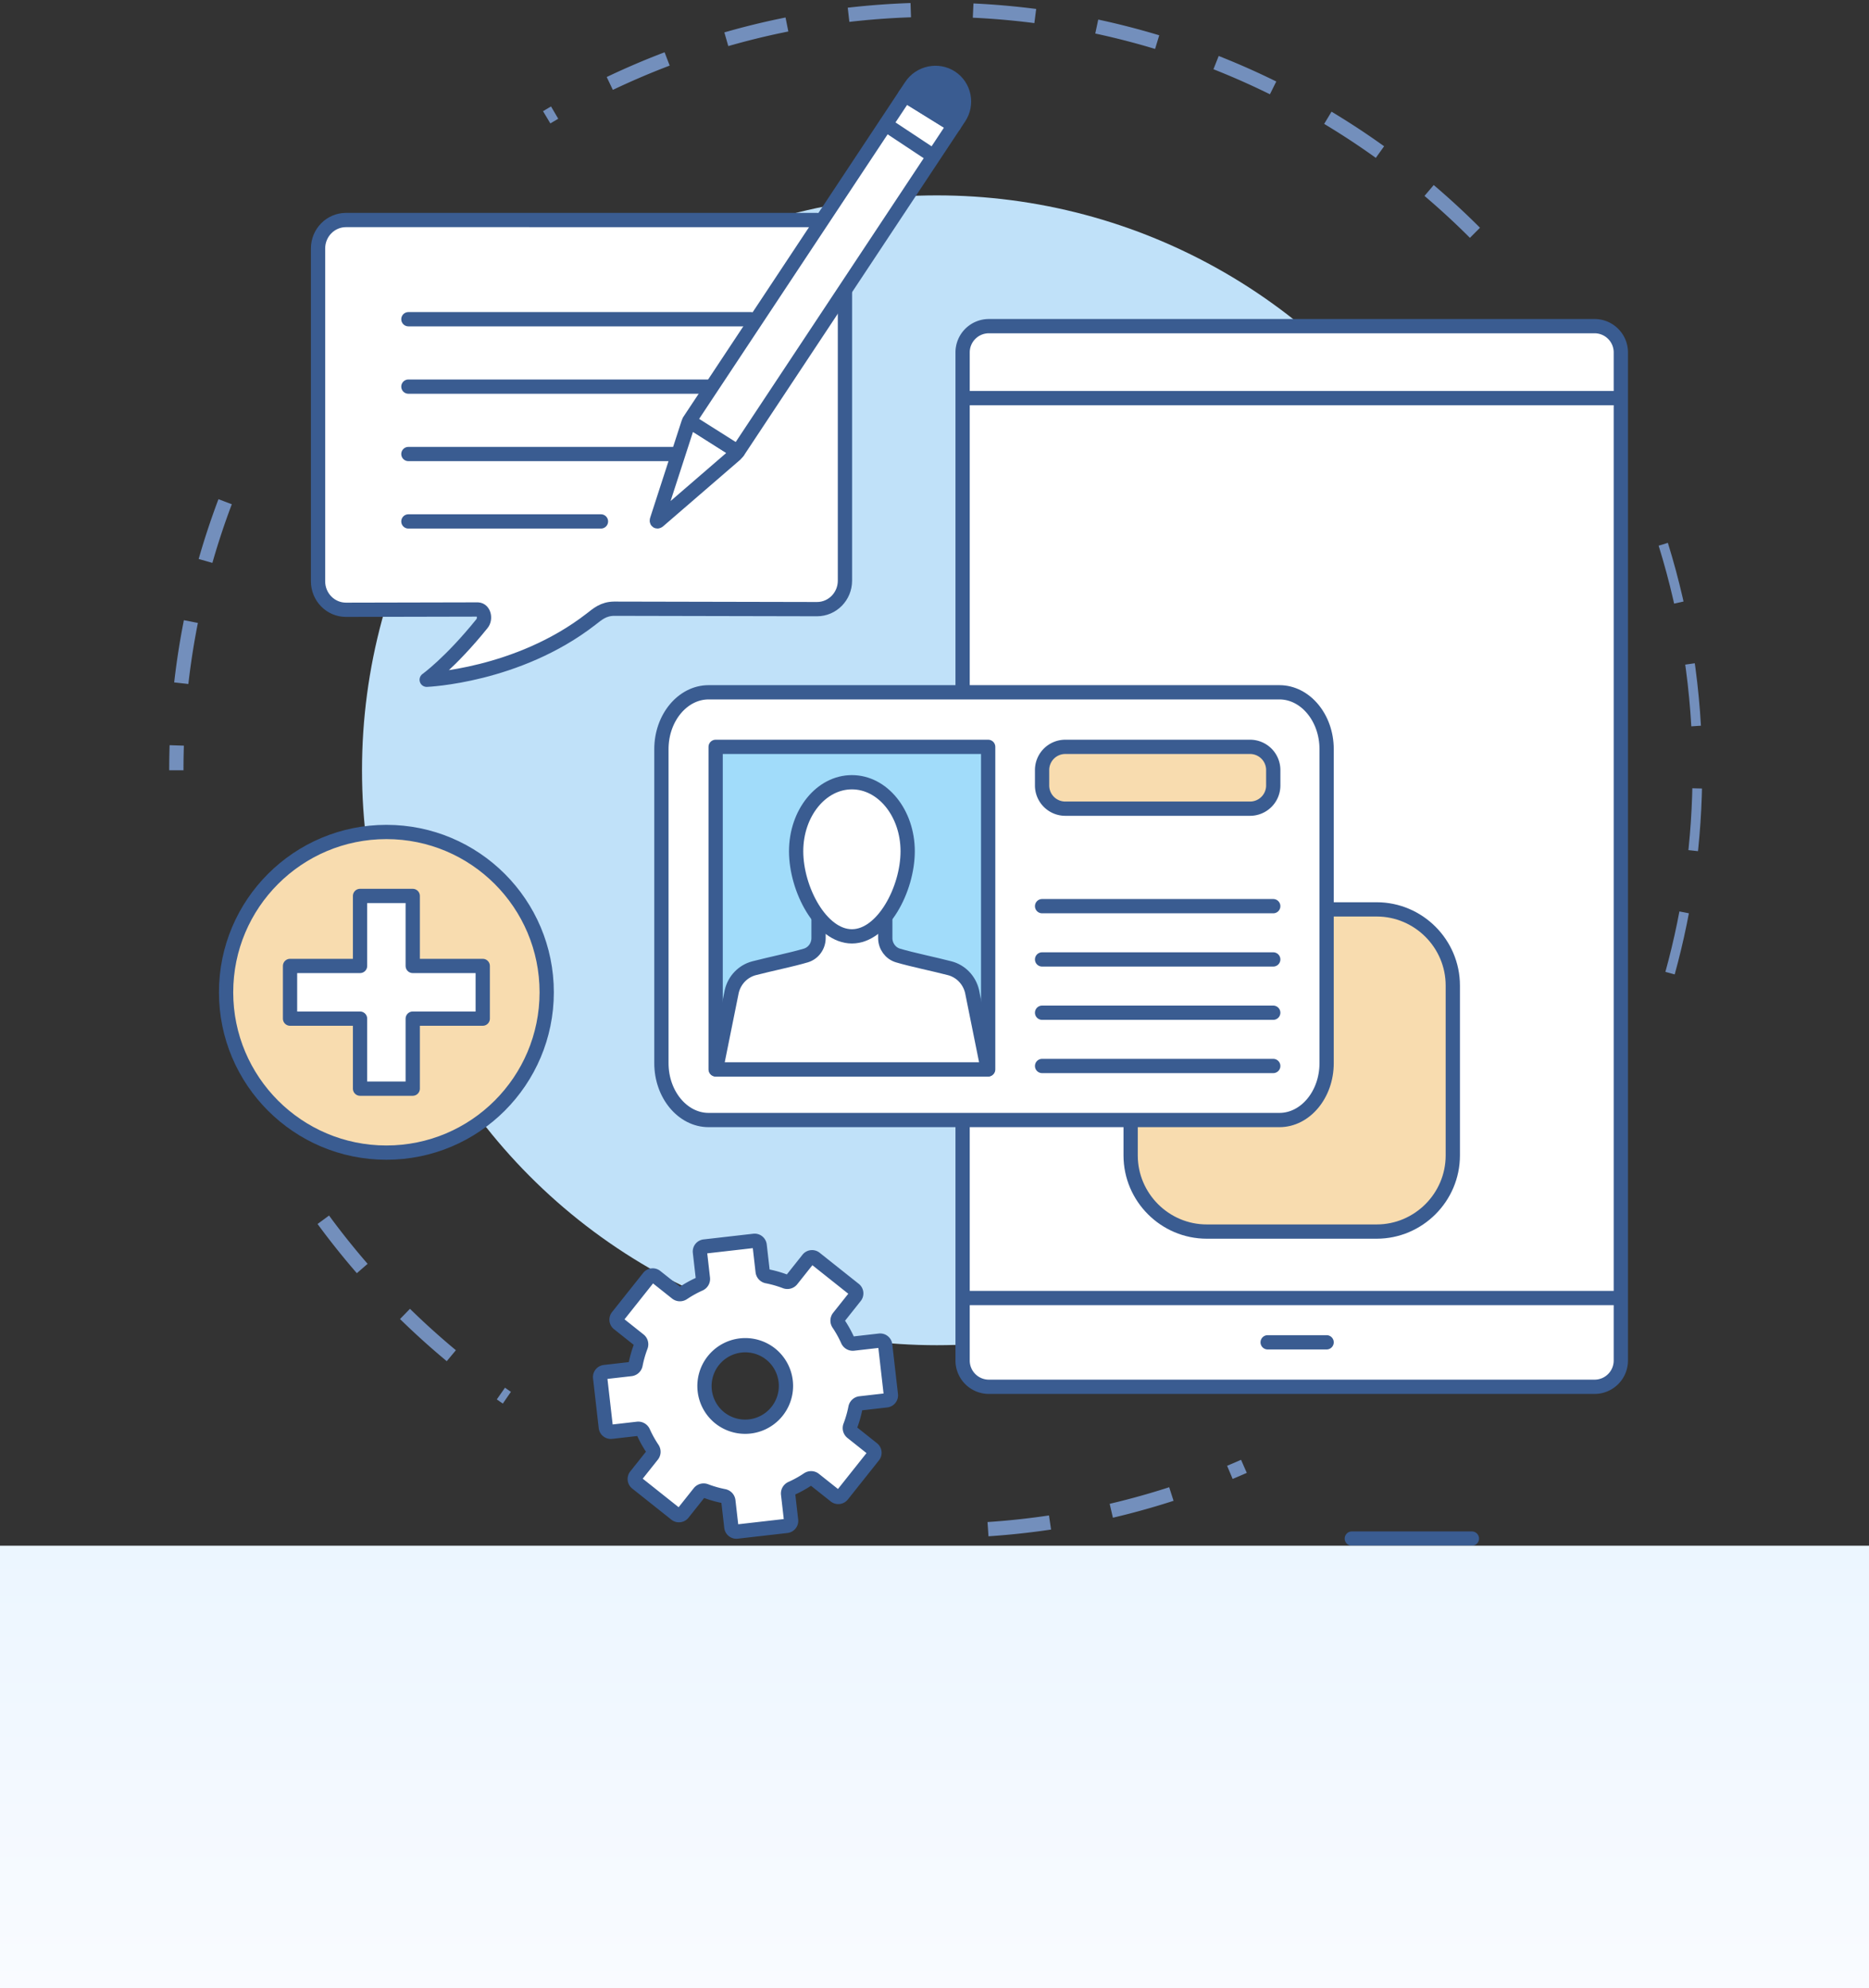
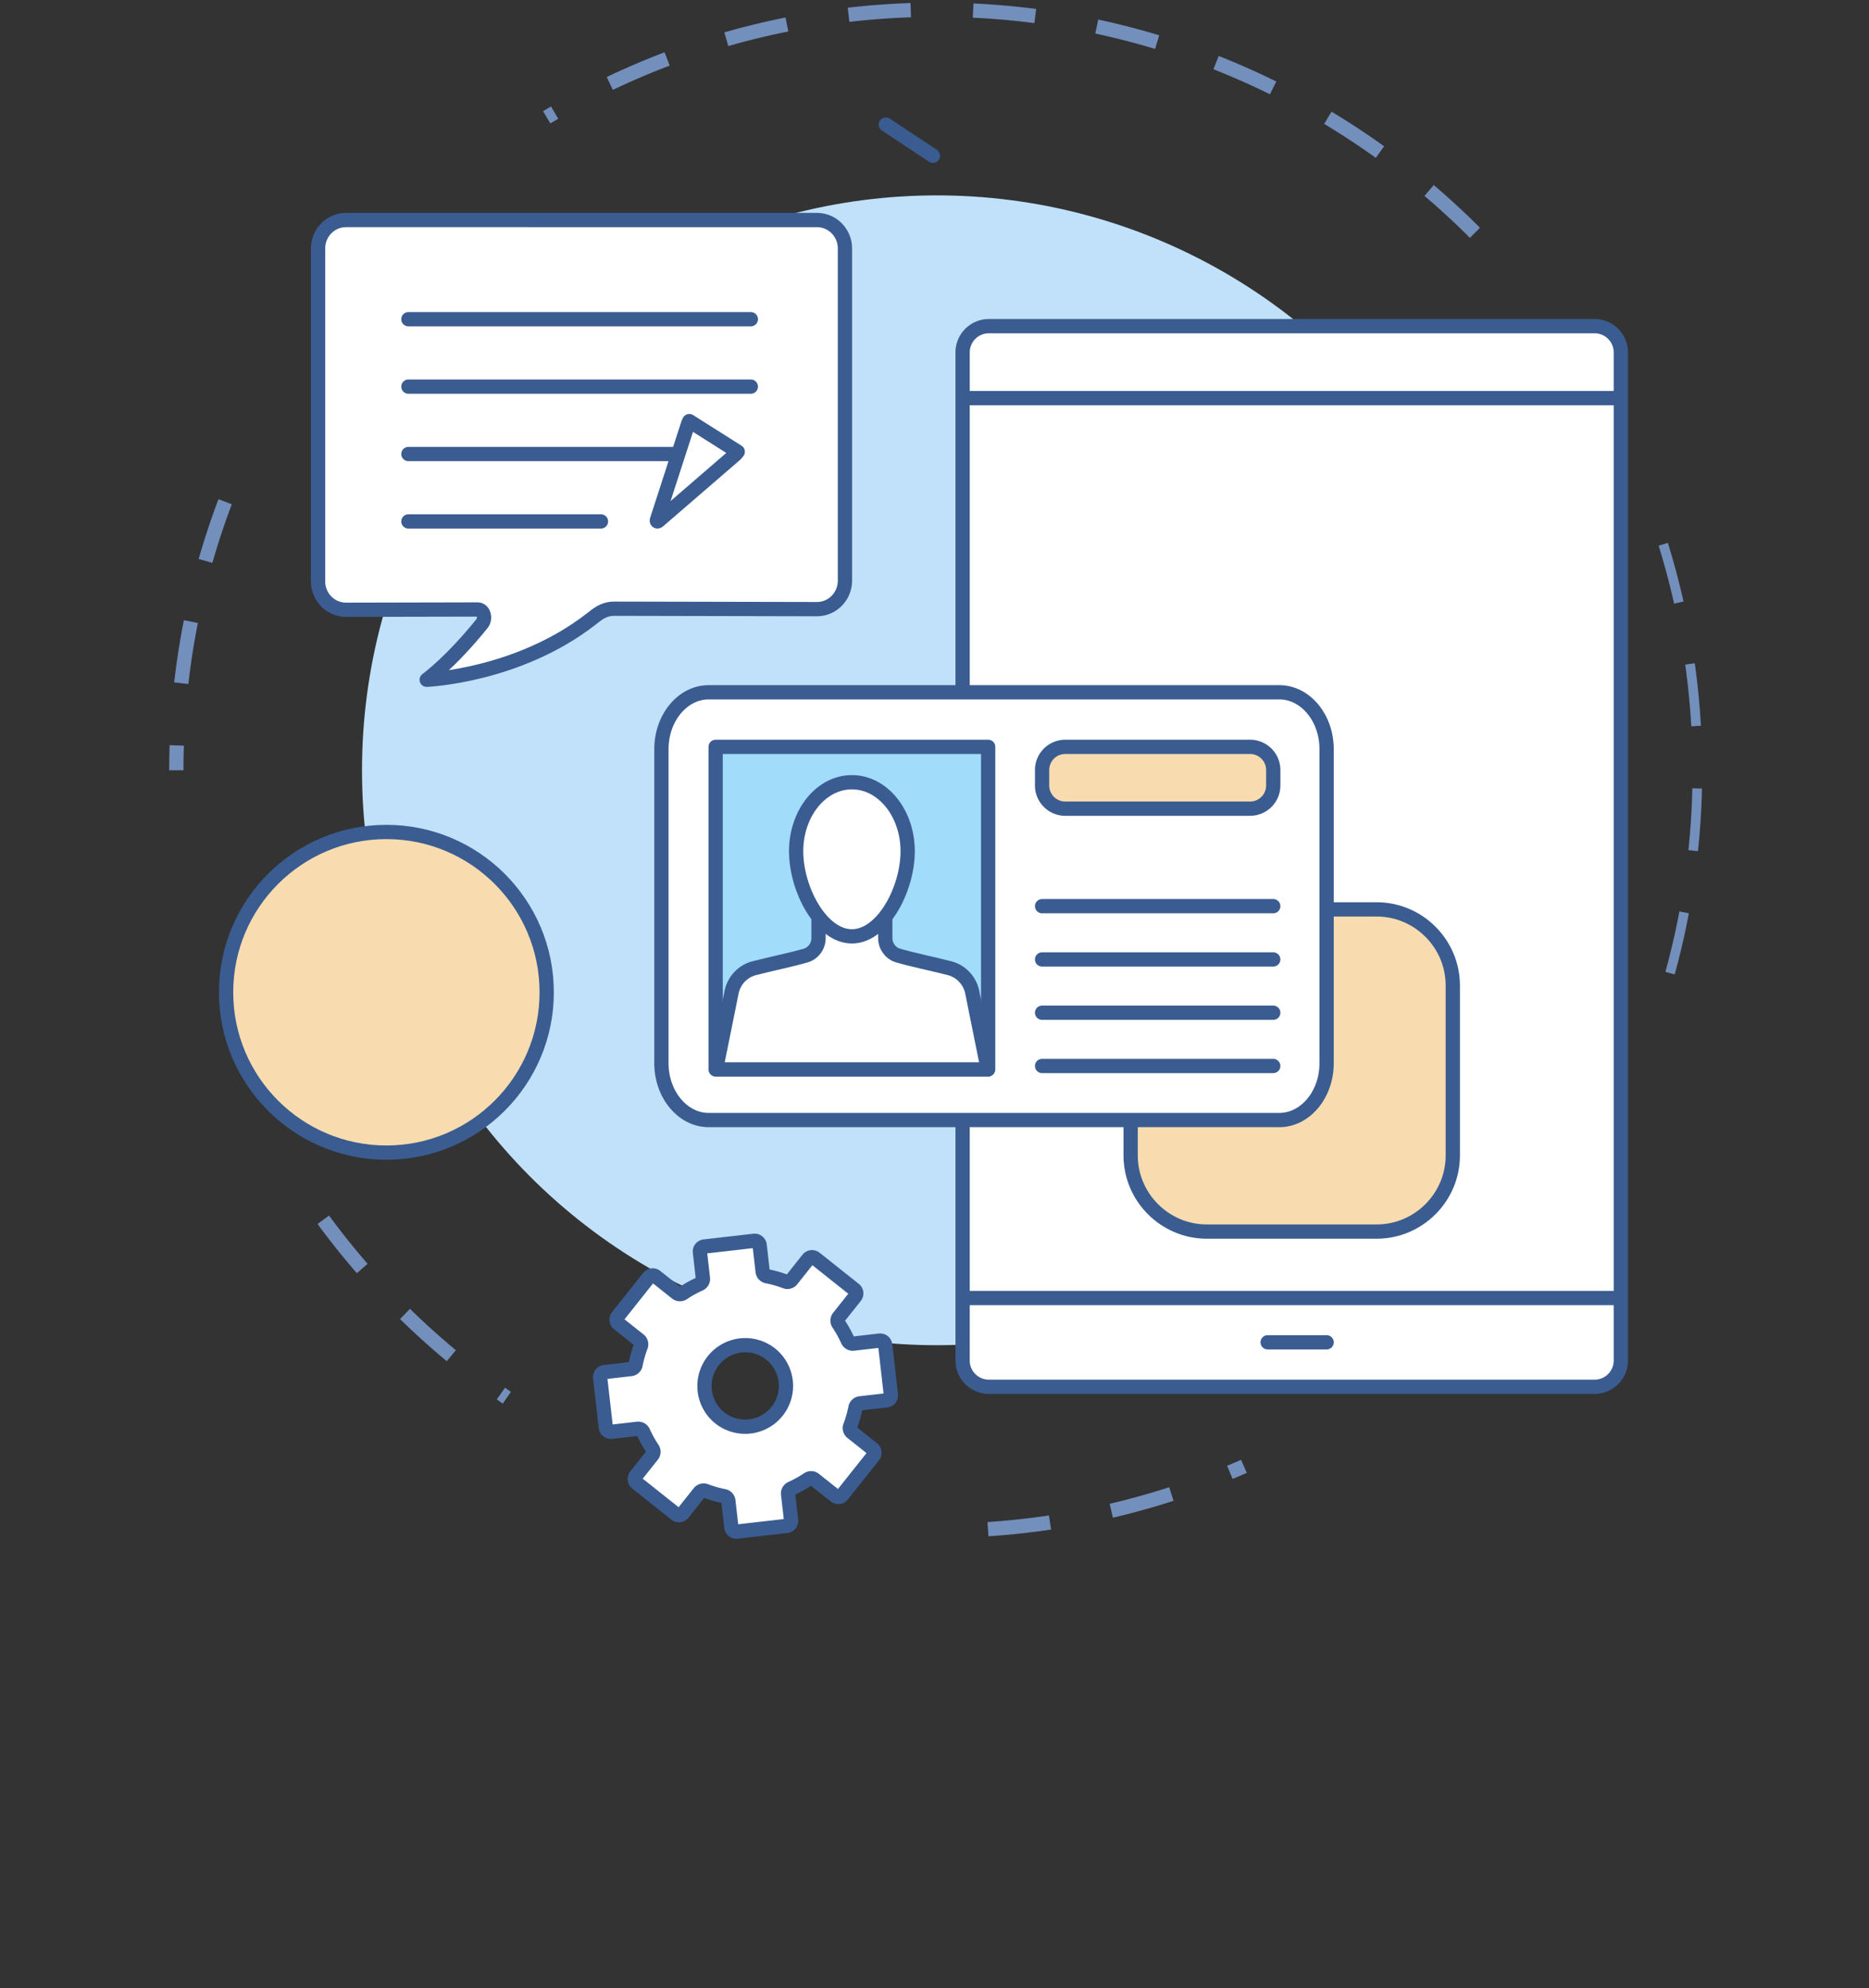
<svg xmlns="http://www.w3.org/2000/svg" width="393" height="418" viewBox="0 0 393 418">
  <rect x="0" y="0" width="393" height="418" fill="#333333" stroke="none" />
  <defs>
    <linearGradient x1="50%" y1="1.507%" x2="50%" y2="100%" id="l3bcrjq2ya">
      <stop stop-color="#ECF6FF" offset="0%" />
      <stop stop-color="#F9FBFF" offset="100%" />
    </linearGradient>
  </defs>
  <g fill="none" fill-rule="evenodd">
    <g transform="translate(37 2)">
      <circle fill="#C0E1F9" fill-rule="nonzero" cx="160" cy="159.961" r="120.881" />
      <path d="M314.166 202.611c3.748-13.578 5.75-27.88 5.75-42.651 0-16.547-2.513-32.509-7.179-47.521" stroke="#738FBC" stroke-width="2.029" stroke-linejoin="round" stroke-dasharray="13.12" />
      <path d="M170.75 319.522c19.042-1.264 37.171-5.86 53.811-13.211M30.982 254.466a160.82 160.82 0 0 0 38.597 37.413M10.34 103.49C3.71 121.05.081 140.08.081 159.96M273.142 46.946C244.198 17.97 204.192.045 160 .045c-29.993 0-58.057 8.257-82.045 22.621" stroke="#738FBC" stroke-width="3" stroke-linejoin="round" stroke-dasharray="13.12" />
    </g>
    <g fill-rule="nonzero" stroke="#3A5C91" stroke-linecap="round" stroke-linejoin="round" stroke-width="3">
      <g fill="#FFF">
        <path d="M207.933 291.586h127.362a5.524 5.524 0 0 0 5.523-5.523V74.1a5.524 5.524 0 0 0-5.523-5.524H207.933a5.524 5.524 0 0 0-5.524 5.524v211.962a5.524 5.524 0 0 0 5.524 5.523zM340.817 83.706H202.41M202.41 272.922h138.407M278.95 282.234h-12.398" />
      </g>
      <path d="M253.749 191.207h35.729c8.803 0 16.007 7.203 16.007 16.007v35.729c0 8.803-7.204 16.007-16.007 16.007h-35.73c-8.803 0-16.006-7.204-16.006-16.007v-35.73c0-8.803 7.203-16.006 16.007-16.006z" fill="#F8DCAF" />
      <path d="M148.999 145.561c-5.457 0-9.922 5.374-9.922 11.942v66.051c0 6.568 4.465 11.942 9.922 11.942h120.03c5.457 0 9.922-5.374 9.922-11.942v-66.051c0-6.568-4.465-11.942-9.922-11.942h-120.03 0z" fill="#FFF" />
      <path fill="#A1DCFA" d="M150.48 157.033h57.305v67.817H150.48z" />
      <path d="M172.118 190.309v6.923c0 1.7-1.09 3.201-2.681 3.673-2.989.887-7.549 1.807-10.88 2.679-2.315.606-4.12 2.469-4.688 4.853l-3.31 16.414h57.146l-3.31-16.414c-.569-2.384-2.373-4.247-4.689-4.853-3.331-.872-7.891-1.792-10.879-2.679-1.59-.472-2.68-1.972-2.68-3.673v-6.923h-14.03zM219.122 190.53h48.607M219.122 201.73h48.607M219.122 212.933h48.607M219.122 224.134h48.607" fill="#FFF" />
      <path d="M262.85 170.032h-38.849a4.878 4.878 0 0 1-4.879-4.879v-3.241a4.878 4.878 0 0 1 4.88-4.879h38.848a4.878 4.878 0 0 1 4.88 4.879v3.241a4.88 4.88 0 0 1-4.88 4.879z" fill="#F8DCAF" />
      <path d="M167.405 178.98c0-8.012 5.25-14.507 11.726-14.507 6.477 0 11.727 6.495 11.727 14.506 0 8.012-5.25 17.898-11.727 17.898-6.476 0-11.726-9.886-11.726-17.898z" fill="#FFF" />
    </g>
    <path d="m177.103 314.35 6.544-8.233c.364-.46.289-1.127-.17-1.493l-4.35-3.457a1.157 1.157 0 0 1-.35-1.325 23.412 23.412 0 0 0 1.097-3.835c.097-.498.494-.881.998-.938l5.521-.631a1.062 1.062 0 0 0 .935-1.176l-1.194-10.45a1.062 1.062 0 0 0-1.176-.934l-5.521.63a1.156 1.156 0 0 1-1.184-.689 23.437 23.437 0 0 0-1.935-3.489 1.154 1.154 0 0 1 .042-1.369l3.457-4.35c.365-.459.29-1.126-.17-1.492l-8.233-6.544a1.063 1.063 0 0 0-1.493.17l-3.457 4.35c-.315.396-.85.53-1.325.35a23.412 23.412 0 0 0-3.835-1.098 1.154 1.154 0 0 1-.938-.997l-.631-5.521a1.062 1.062 0 0 0-1.176-.935l-10.45 1.194a1.062 1.062 0 0 0-.934 1.176l.63 5.521c.058.504-.224.976-.688 1.184a23.437 23.437 0 0 0-3.49 1.935c-.42.283-.971.274-1.369-.042l-4.35-3.457a1.063 1.063 0 0 0-1.492.17l-6.544 8.233c-.365.46-.29 1.127.17 1.493l4.35 3.457c.397.315.53.85.35 1.324a23.412 23.412 0 0 0-1.097 3.836 1.154 1.154 0 0 1-.998.938l-5.521.63a1.062 1.062 0 0 0-.935 1.177l1.194 10.449a1.062 1.062 0 0 0 1.176.935l5.521-.631c.504-.057.976.225 1.184.69a23.437 23.437 0 0 0 1.935 3.488c.284.42.274.972-.042 1.37l-3.457 4.35c-.365.459-.29 1.126.17 1.492l8.233 6.544c.46.364 1.127.289 1.493-.17l3.457-4.35c.315-.397.85-.53 1.324-.35 1.255.478 2.539.843 3.836 1.097.498.097.881.494.938.998l.631 5.521a1.062 1.062 0 0 0 1.176.935l10.45-1.194a1.062 1.062 0 0 0 .934-1.176l-.63-5.522a1.156 1.156 0 0 1 .688-1.184 23.437 23.437 0 0 0 3.49-1.934c.42-.284.97-.275 1.369.042l4.35 3.457c.459.365 1.127.288 1.492-.17zm-25.681-16.17a8.582 8.582 0 1 1 10.68-13.436 8.582 8.582 0 0 1-10.68 13.435z" stroke="#3A5C91" stroke-width="3" fill="#FFF" fill-rule="nonzero" stroke-linecap="round" stroke-linejoin="round" />
    <g fill-rule="nonzero" stroke="#3A5C91" stroke-linecap="round" stroke-linejoin="round" stroke-width="3">
      <path d="M177.669 52.246c0-3.304-2.627-5.983-5.872-5.982-11.855.002-38.46.007-49.525-.001-10.606-.008-37.558-.004-49.521-.002-3.245 0-5.874 2.678-5.874 5.982v69.986c0 3.308 2.638 5.99 5.889 5.982l27.716-.061c1.285.061 1.685 1.955.869 2.968-6.668 8.27-11.63 11.808-11.63 11.808s19.096-.748 34.532-12.72c1.45-1.124 2.621-2.184 4.865-2.219l42.663.09c3.25.006 5.888-2.674 5.888-5.983V52.246z" fill="#FFF" />
      <g fill="#FFF">
        <path d="M85.874 67.118h72.006M85.874 81.29h72.006M85.874 95.463h68.197M85.874 109.635h40.491" />
      </g>
      <g fill="#FFF">
        <path d="m144.725 89.005-6.558 20.235c-.158.386.06.531.354.234l16.11-13.91c.176-.179.34-.378.495-.583l-10.183-6.442c-.08.154-.154.309-.218.466z" />
-         <path d="m200.59 26.378-10.29-6.373-45.049 68.006a6.007 6.007 0 0 0-.31.528l10.184 6.442c.072-.096.146-.19.213-.29l45.252-68.313z" />
      </g>
      <path fill="#FFF" d="m186.269 26.195 9.893 6.55" />
-       <path d="M200.006 16.306c-2.782-1.824-6.575-1.027-8.428 1.77l-1.277 1.929 10.289 6.373 1.105-1.667c1.852-2.798 1.094-6.58-1.69-8.405z" fill="#3A5C91" />
    </g>
    <g transform="translate(47.514 174.914)" fill-rule="nonzero" stroke="#3A5C91" stroke-linecap="round" stroke-linejoin="round" stroke-width="3">
      <circle fill="#F8DCAF" cx="33.734" cy="33.725" r="33.709" />
-       <path fill="#FFF" d="M53.993 28.185H39.272v-14.72H28.194v14.72h-14.72v11.079h14.72v14.72h11.078v-14.72h14.721z" />
    </g>
-     <path stroke="#3A5C91" stroke-width="3" stroke-linecap="round" d="M284.25 323.5h25.25" />
-     <path fill="url(#l3bcrjq2ya)" d="M0 323h393v93H0z" transform="translate(0 2)" />
  </g>
</svg>